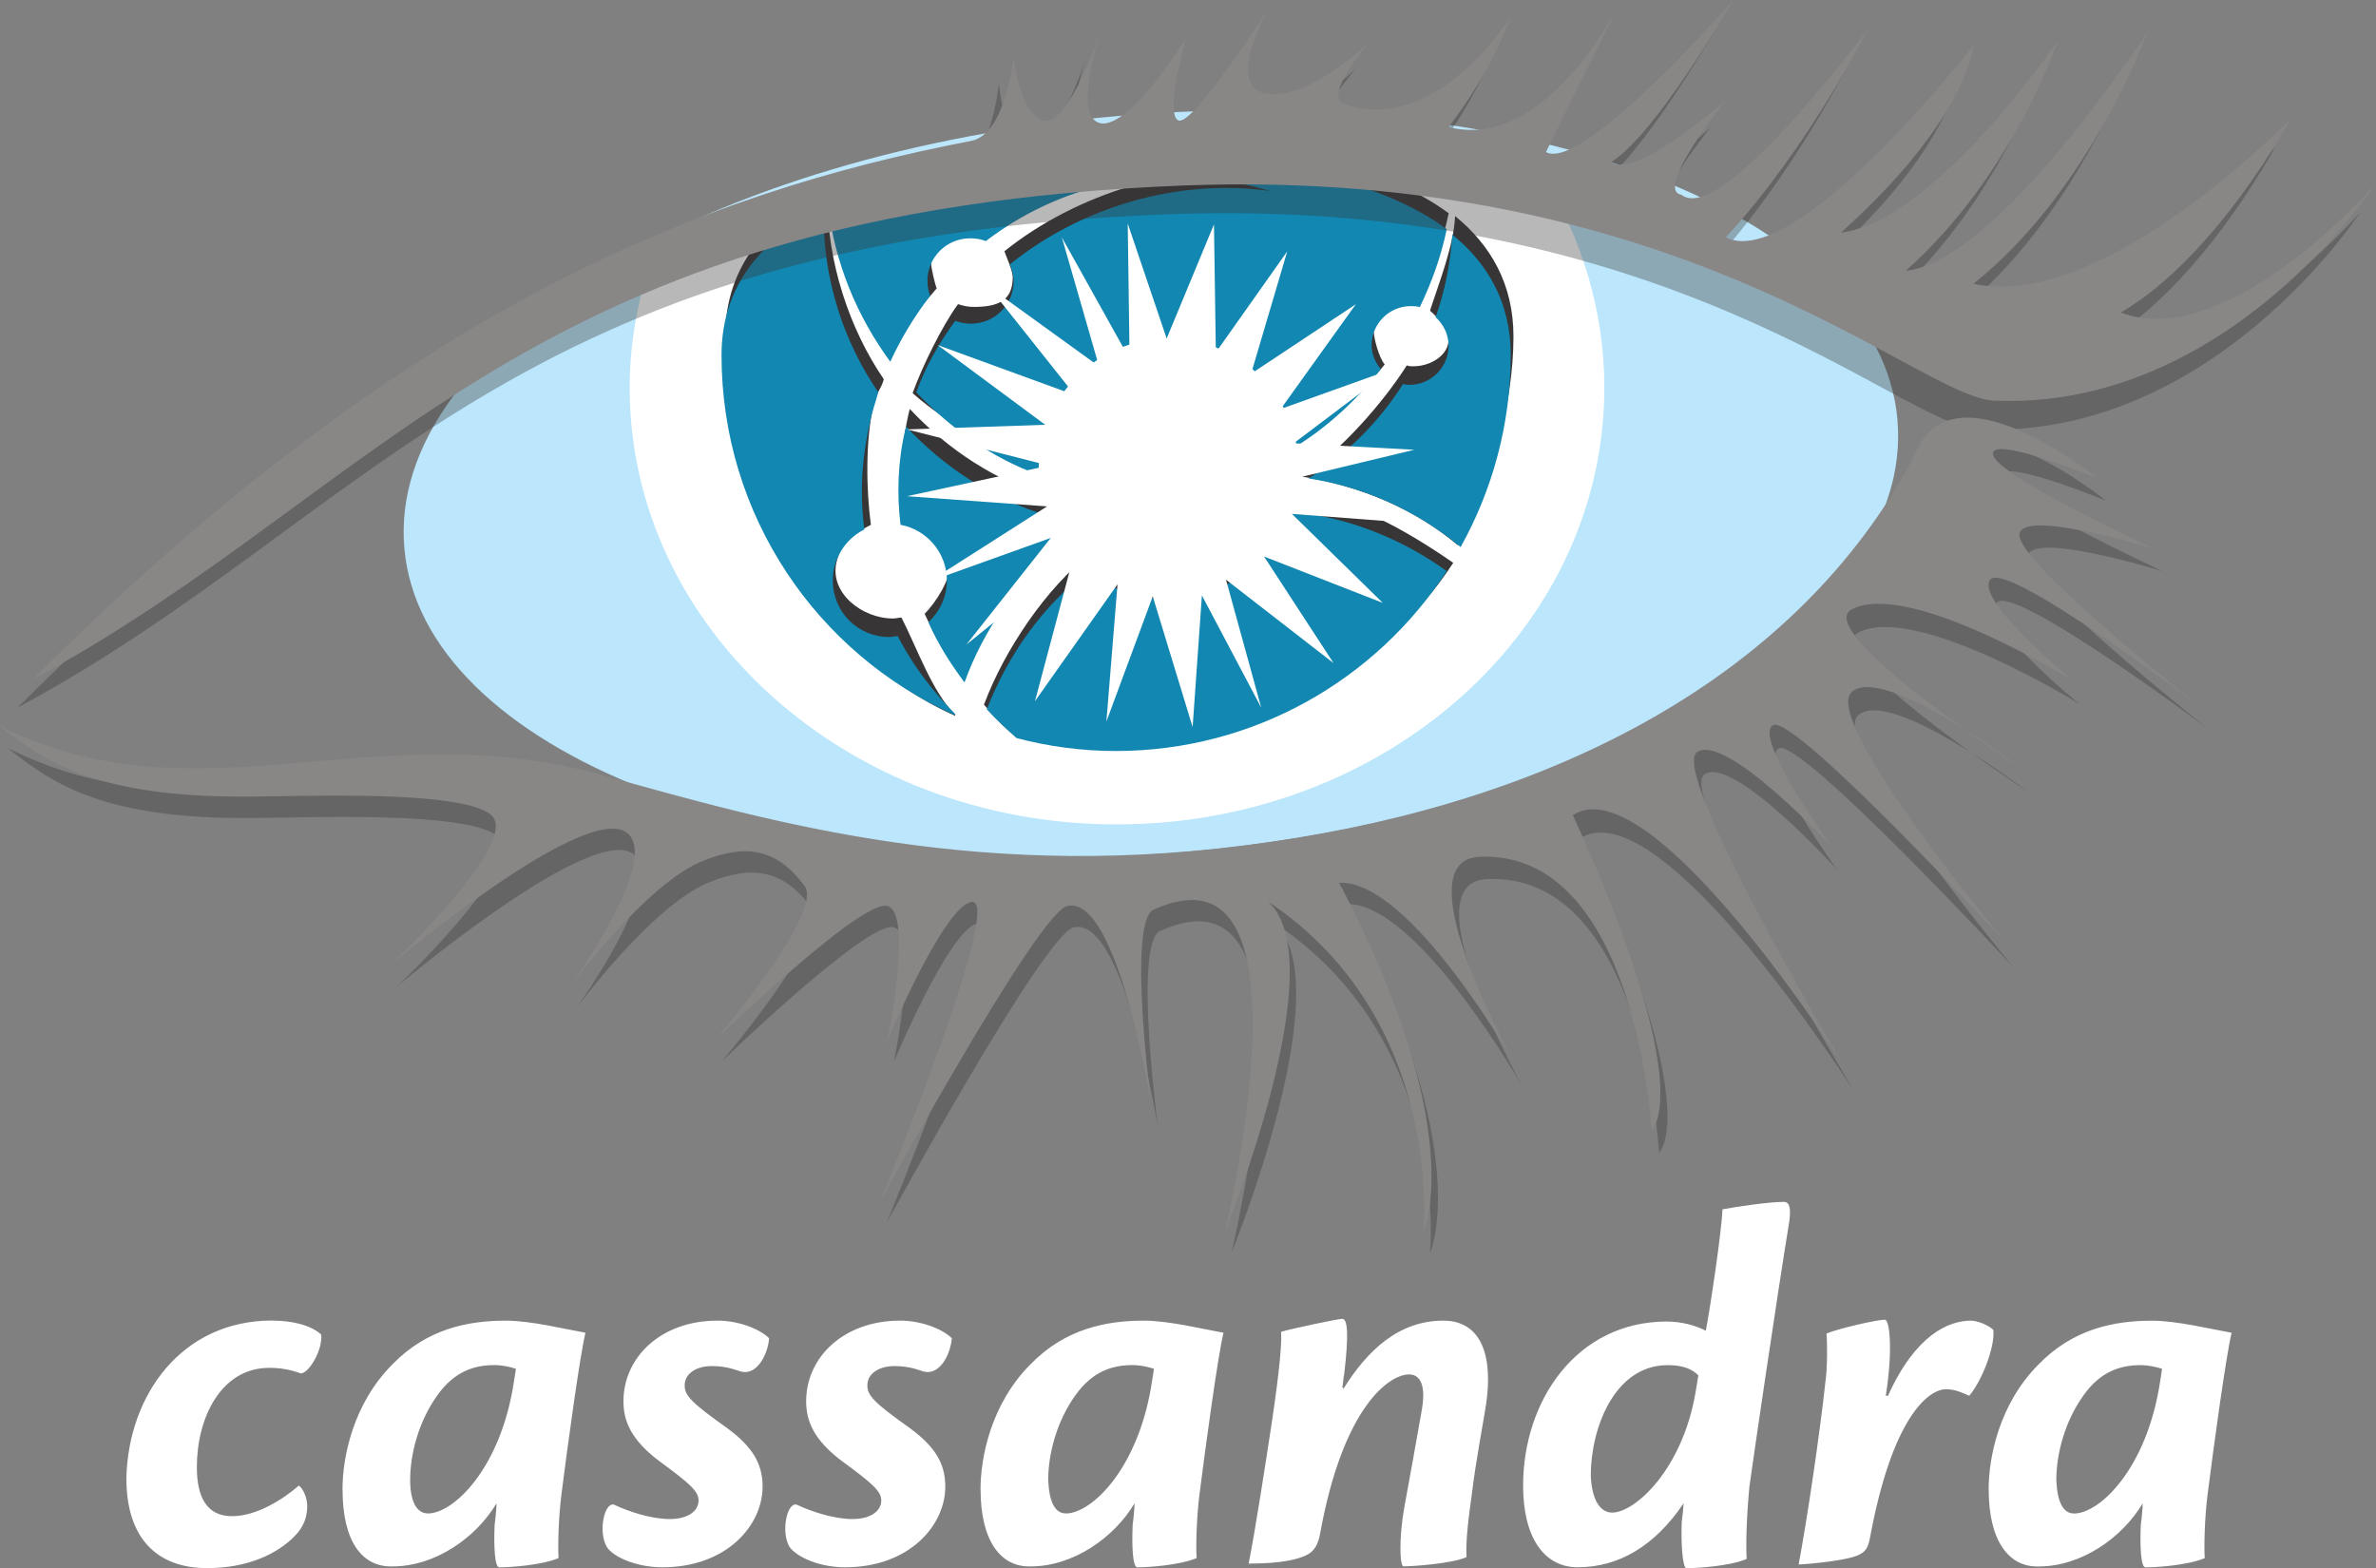
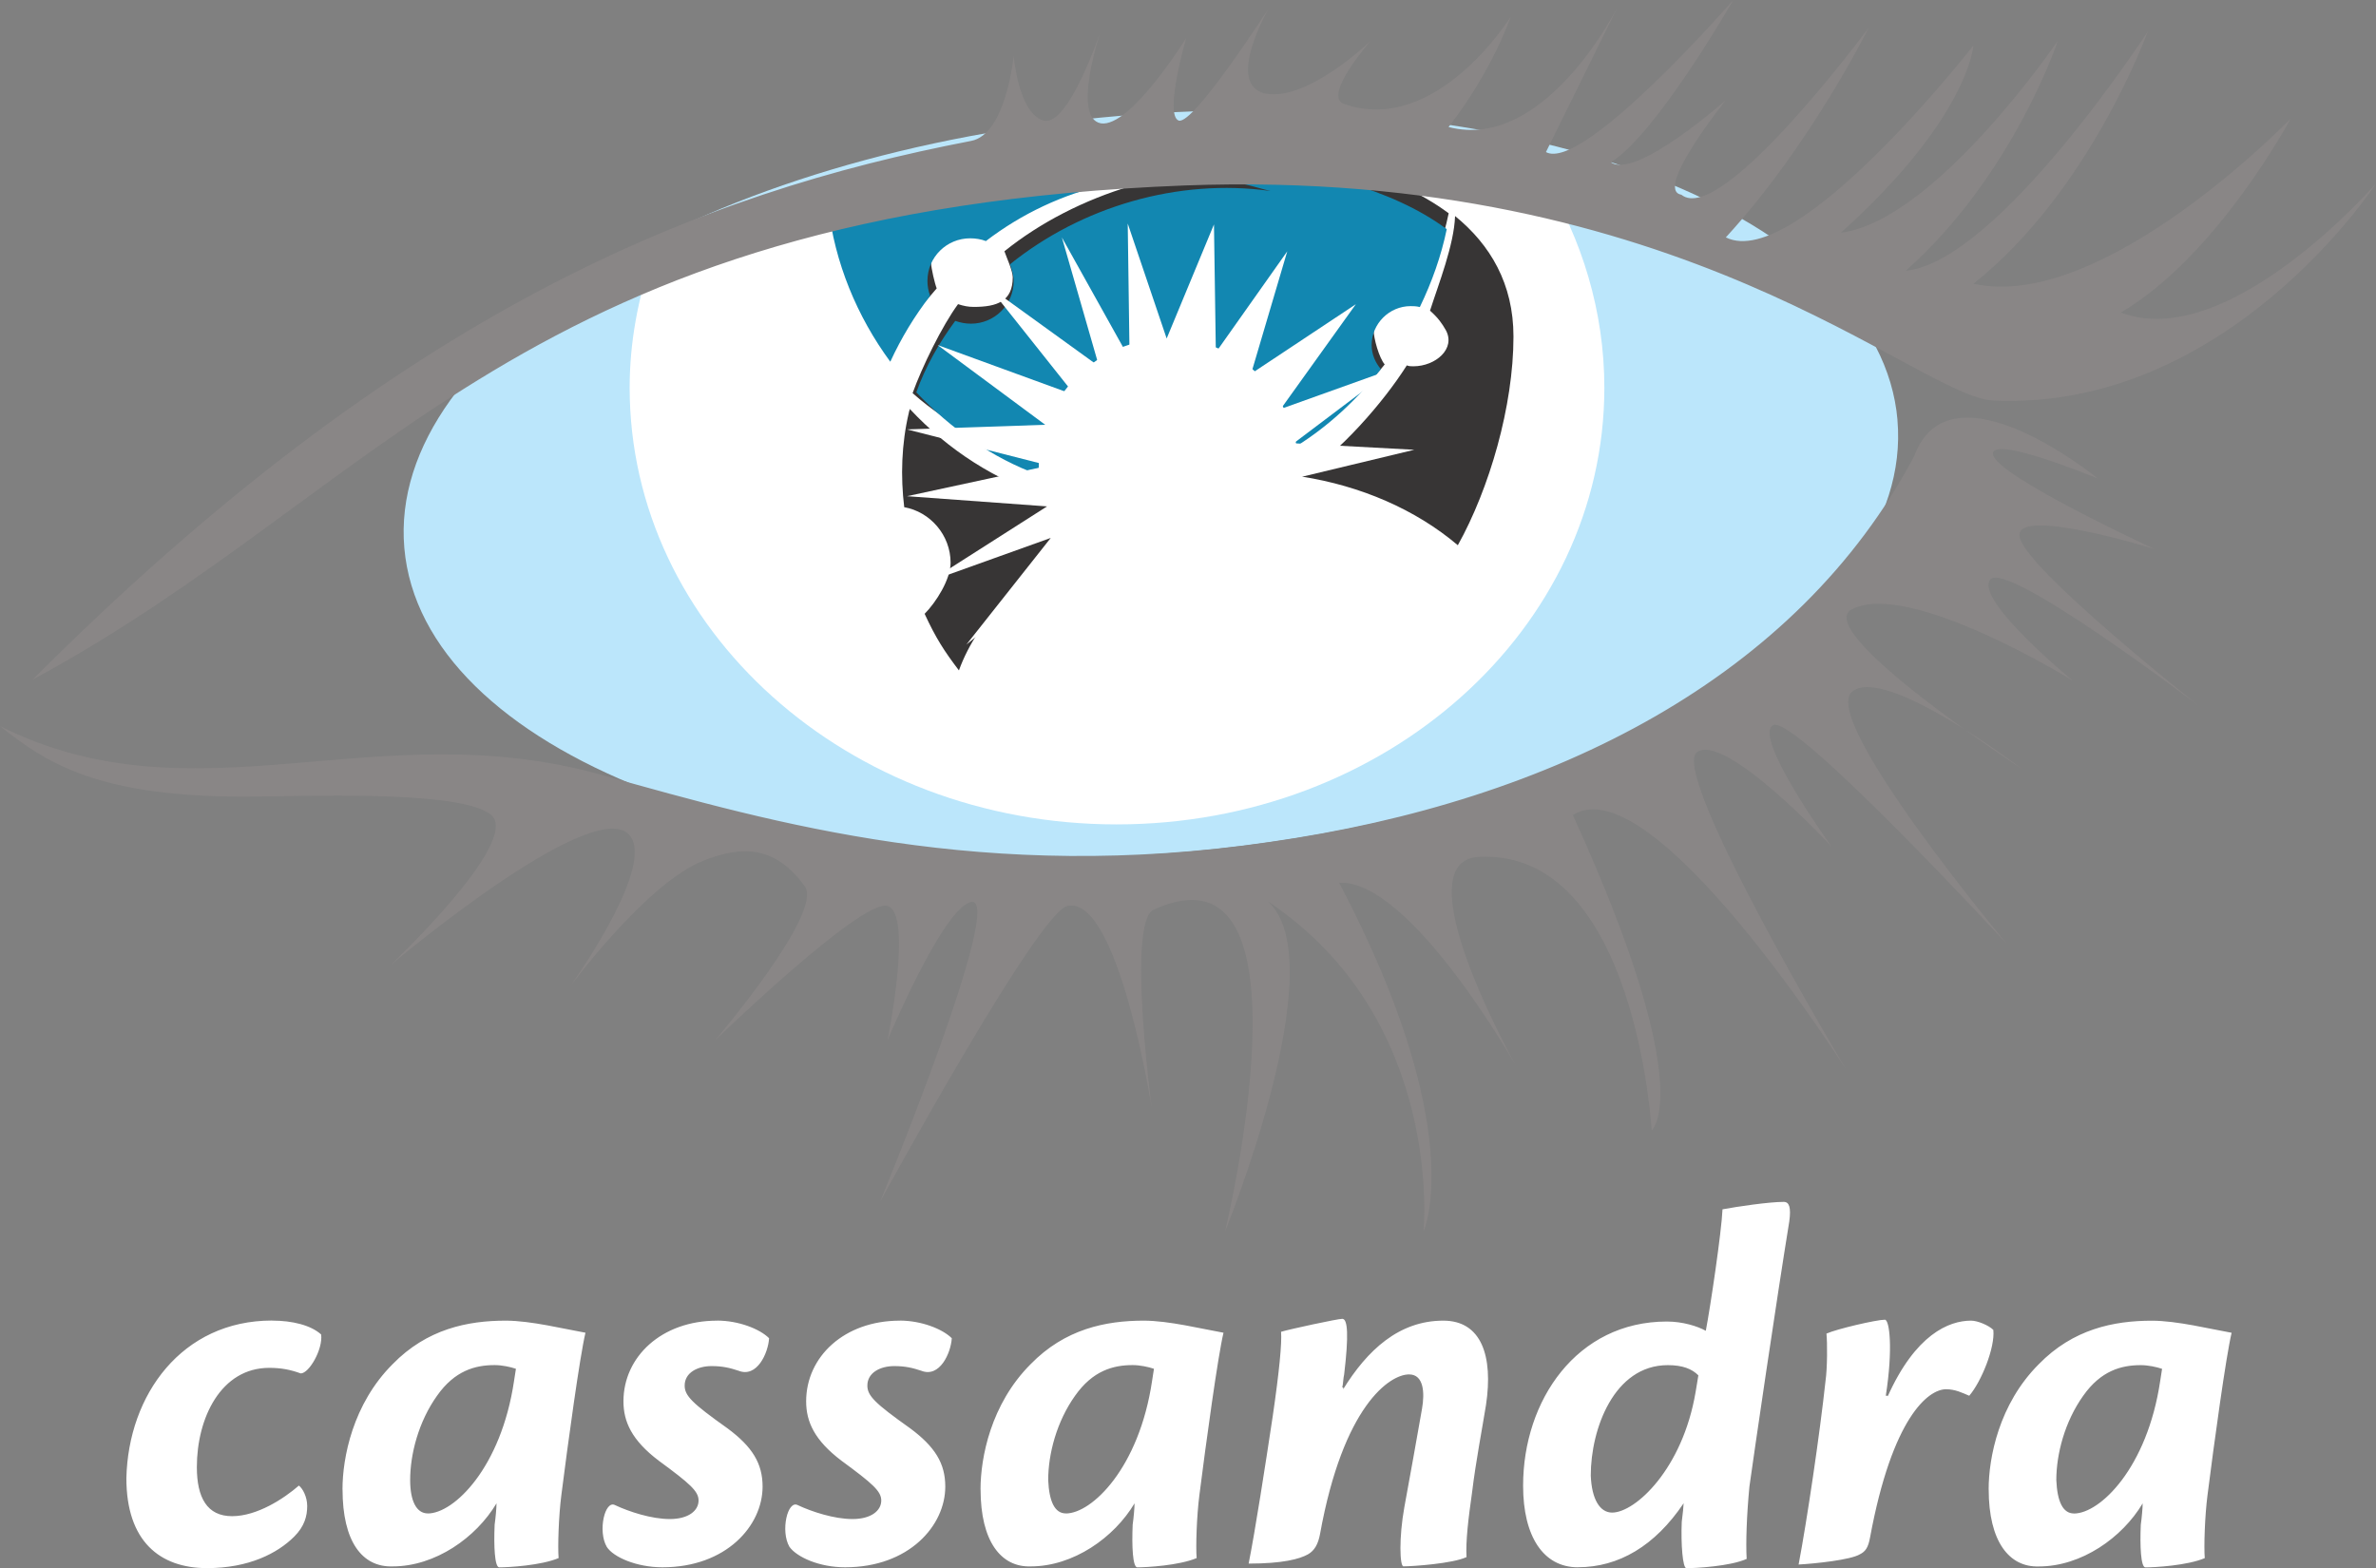
<svg xmlns="http://www.w3.org/2000/svg" id="Layer_1" data-name="Layer 1" width="456.48" height="301.31" viewBox="0 0 456.48 301.31">
  <rect x="0" y="0" width="456.48" height="301.31" fill="#808080" stroke="none" />
  <defs>
    <style>
      .cls-1 {
        fill: #fff;
      }

      .cls-2 {
        fill: rgba(55, 53, 53, .35);
      }

      .cls-3 {
        fill: #bbe6fb;
      }

      .cls-4 {
        fill: #373535;
      }

      .cls-5 {
        fill: #898686;
      }

      .cls-6 {
        fill: #1287b1;
      }
    </style>
  </defs>
  <path class="cls-1" d="m52.26,253.74c3.92,0,7.48.89,9.44,2.67.36,2.85-2.32,7.48-3.92,7.48-1.96-.71-3.74-1.07-6.06-1.07-9.27,0-13.9,9.62-13.9,19.06,0,5.88,1.96,9.44,6.77,9.44s9.98-3.39,12.83-5.88c.71.53,1.6,2.14,1.6,3.92,0,1.96-.53,3.92-2.49,5.88-3.21,3.21-8.73,6.06-16.75,6.06-9.09,0-15.5-5.17-15.5-17.28.36-16.04,10.69-30.29,27.97-30.29h0Zm29.93,37.06c4.99,0,14.08-8.73,16.57-25.48.18-1.07.18-1.25.36-2.32-1.07-.36-2.67-.71-4.1-.71-3.74,0-7.66,1.07-11.05,5.88-3.56,4.99-5.17,11.22-5.17,16.21,0,4.1,1.25,6.41,3.39,6.41h0Zm-16.39-4.63c0-6.06,1.96-16.39,9.62-24.05,6.59-6.77,14.43-8.37,21.74-8.37,4.81,0,11.22,1.6,15.32,2.32-1.07,4.45-3.39,21.38-4.63,31.18-.53,4.1-.71,9.98-.53,12.12-3.39,1.43-9.62,1.78-11.4,1.78-.89,0-1.07-4.1-.89-8.2.18-1.25.36-3.21.36-4.1-3.92,6.59-11.76,12.12-19.96,12.12-5.88.18-9.62-4.81-9.62-14.79h0Zm71.98-32.43c4.1,0,8.2,1.6,9.98,3.39-.18,2.85-2.32,7.66-5.88,6.24-1.6-.53-3.03-.89-5.17-.89-2.67,0-5.17,1.25-5.17,3.74,0,1.96,1.43,3.39,8.2,8.2,4.81,3.56,6.77,6.77,6.77,11.22,0,7.48-6.95,15.5-19.24,15.5-4.99,0-9.44-1.96-10.69-3.92-1.78-3.03-.36-9.09,1.6-8.02,2.67,1.25,6.95,2.67,10.51,2.67s5.52-1.6,5.52-3.56c0-1.78-1.6-3.21-7.66-7.66-5.17-3.92-6.77-7.48-6.77-11.4,0-8.55,7.31-15.5,18-15.5h0Zm35.1,0c4.1,0,8.2,1.6,9.98,3.39-.18,2.85-2.32,7.66-5.88,6.24-1.6-.53-3.03-.89-5.17-.89-2.67,0-5.17,1.25-5.17,3.74,0,1.96,1.43,3.39,8.2,8.2,4.81,3.56,6.77,6.77,6.77,11.22,0,7.48-6.95,15.5-19.24,15.5-4.99,0-9.27-1.96-10.69-3.92-1.78-3.03-.36-9.09,1.6-8.02,2.67,1.25,6.95,2.67,10.51,2.67s5.52-1.6,5.52-3.56c0-1.78-1.6-3.21-7.66-7.66-5.17-3.92-6.77-7.48-6.77-11.4,0-8.55,7.31-15.5,18-15.5h0Zm31.89,37.06c4.99,0,14.08-8.73,16.57-25.48.18-1.07.18-1.25.36-2.32-1.07-.36-2.67-.71-4.1-.71-3.74,0-7.66,1.07-11.05,5.88-3.56,4.99-5.17,11.22-5.17,16.21.18,4.1,1.25,6.41,3.39,6.41h0Zm-16.39-4.63c0-6.06,1.96-16.39,9.62-24.05,6.59-6.77,14.43-8.37,21.74-8.37,4.81,0,11.22,1.6,15.32,2.32-1.07,4.45-3.39,21.38-4.63,31.18-.53,4.1-.71,9.98-.53,12.12-3.39,1.43-9.62,1.78-11.4,1.78-.89,0-1.07-4.1-.89-8.2.18-1.25.36-3.21.36-4.1-3.92,6.59-11.76,12.12-19.96,12.12-5.7.18-9.62-4.81-9.62-14.79h0Zm69.67-19.24c4.63-7.48,10.69-13.18,19.24-13.18,7.31,0,9.62,6.77,8.2,16.21-.71,4.45-1.96,10.87-2.67,16.75-.71,4.99-1.25,9.44-1.07,12.47-2.67,1.25-10.33,1.78-12.12,1.78-.71,0-.89-5.52.18-11.4.89-4.81,2.49-13.72,3.39-18.89.53-3.03.36-6.59-2.49-6.59-3.74,0-12.65,6.06-17.1,30.65-.36,1.96-1.07,3.21-2.32,3.92-1.6.89-4.81,1.78-11.4,1.78,1.25-6.24,3.21-18.89,4.63-28.33,1.25-8.55,1.78-14.08,1.6-16.21,1.78-.53,10.87-2.49,11.76-2.49,1.07,0,1.25,3.21.36,10.69-.18.71-.18,1.78-.36,2.49h.18v.36h0Zm51.67,23.7c4.45,0,13.54-8.37,16.04-23.16.18-.89.36-2.32.53-3.21-1.25-1.25-3.03-1.96-5.88-1.96-10.33,0-14.79,12.29-14.79,21.2.18,4.63,1.78,7.13,4.1,7.13h0Zm-6.59,10.51c-6.59,0-10.51-5.88-10.51-15.68,0-16.39,10.33-31.54,27.62-31.54,3.03,0,5.88.89,7.48,1.78.89-4.63,3.03-19.06,3.21-23.34,2.85-.53,8.91-1.43,11.76-1.43,1.07,0,1.43,1.07,1.07,3.74-2.49,15.32-6.77,44.54-7.66,50.96-.53,5.52-.71,10.87-.53,13.9-3.21,1.43-9.8,1.78-11.58,1.78-.71,0-1.07-4.63-.89-8.91.18-1.25.36-3.21.36-3.56-5.52,8.2-12.47,12.29-20.31,12.29h0Zm59.51-32.78c5.35-11.94,11.76-14.61,16.04-14.61,1.25,0,3.39.89,4.28,1.78.36,3.39-2.32,9.98-4.63,12.65-1.25-.53-2.67-1.25-4.45-1.25-3.39,0-10.33,5.35-14.61,28.51-.36,1.96-.89,2.67-1.96,3.21-1.78,1.07-8.55,1.78-11.76,1.96,1.6-8.37,4.1-25.3,5.17-35.28.36-2.49.36-7.31.18-9.09,1.96-.89,9.62-2.67,11.22-2.67.89,0,1.6,5.52.18,14.61h.36v.18h0Zm35.81,22.45c4.99,0,14.08-8.73,16.57-25.48.18-1.07.18-1.25.36-2.32-1.07-.36-2.67-.71-4.1-.71-3.74,0-7.66,1.07-11.05,5.88-3.56,4.99-5.17,11.22-5.17,16.21.18,4.1,1.25,6.41,3.39,6.41h0Zm-16.39-4.63c0-6.06,1.96-16.39,9.62-24.05,6.59-6.77,14.43-8.37,21.74-8.37,4.81,0,11.22,1.6,15.32,2.32-1.07,4.45-3.39,21.38-4.63,31.18-.53,4.1-.71,9.98-.53,12.12-3.39,1.43-9.62,1.78-11.4,1.78-.89,0-1.07-4.1-.89-8.2.18-1.25.36-3.21.36-4.1-3.92,6.59-11.76,12.12-19.96,12.12-5.7.18-9.62-4.81-9.62-14.79Z" />
  <path class="cls-3" d="m364.54,80.71c3.39,39.02-58.08,76.26-137.37,83.03-79.29,6.77-146.1-19.42-149.49-58.44S135.77,29.04,215.06,22.27c79.11-6.77,146.1,19.24,149.49,58.44" />
  <path class="cls-1" d="m217.19,26.73c-30.29-.53-65.57,11.58-91.94,22.81-2.67,7.84-4.28,16.21-4.28,24.94,0,46.33,41.87,83.92,93.54,83.92s93.72-37.42,93.72-83.92c0-14.61-4.28-28.51-11.58-40.45-21.02-3.21-50.07-6.77-79.47-7.31" />
  <path class="cls-1" d="m214.7,26.73c-16.75-1.07-45.61,7.66-69.67,16.39-3.74,8.55-5.7,18-5.7,27.97,0,40.62,36.88,73.59,75.72,73.59s72.87-32.96,75.72-73.59c.89-13.18-3.56-25.66-9.98-36.35-24.77-4.28-51.14-6.95-66.1-8.02" />
  <path class="cls-4" d="m171.76,65.92c2.14-4.63,5.17-6.77,8.2-10.51-.36-.89-1.07-3.92-1.07-4.81,0-4.63,3.74-8.2,8.2-8.2,1.07,0,2.14.18,3.03.53,13.72-10.51,31.71-14.97,49.89-10.87,1.6.36,3.21.89,4.81,1.25-17.82-2.49-38.13,3.92-51.85,14.97.36,1.07,1.6,3.74,1.6,4.99,0,4.63-3.03,5.7-7.48,5.7-1.07,0-1.96-.18-3.03-.53-3.03,4.1-6.95,12.12-8.73,17.1,7.66,6.77,14.43,9.27,23.34,12.65,0-.36.36-.89.36-1.25,0-13.72,12.12-24.94,25.84-24.94,12.29,0,22.63,8.91,24.59,20.67,6.24-3.92,12.12-6.95,16.57-12.65-1.07-1.25-2.14-4.99-2.14-6.77,0-4.1,3.39-7.48,7.48-7.48.53,0,1.07,0,1.78.18,2.32-4.81,4.1-9.8,5.17-14.97-21.56-16.04-63.25-13.72-63.25-13.72,0,0-33.14-1.78-55.59,9.27,1.6,10.33,5.88,20.67,12.29,29.4" />
  <path class="cls-4" d="m274.74,59.69c1.6,1.43,2.32,2.49,3.03,3.74,1.96,3.56-1.96,6.95-6.24,6.95-.36,0-.89,0-1.25-.18-4.63,7.31-12.83,16.57-20.13,21.38,11.22,1.78,21.74,6.24,29.93,13.18,6.06-10.87,10.69-26.73,10.69-40.09,0-10.16-4.45-17.64-11.22-23.16-.18,5.52-3.21,13.18-4.81,18.17m-90.51,69.13c3.74-10.33,12.83-18.17,21.56-25.12-1.25-1.78-3.21-6.06-3.92-8.02-10.51-3.21-19.78-9.27-27.08-17.1,0,.18-.18.53-.18.71-1.43,6.06-1.6,12.29-.89,18.17,4.99.89,8.91,5.35,8.91,10.69,0,3.21-2.85,7.66-4.99,9.8,2.14,4.63,3.74,7.13,6.59,10.87" />
-   <path class="cls-4" d="m183.52,137.37c-4.45-4.45-7.48-13.18-10.33-18.71-.53,0-1.07.18-1.6.18-6.06,0-12.29-4.99-10.87-10.87.71-3.21,3.03-5.35,6.59-7.13-.89-6.77-1.07-16.21.53-23.16.36-1.96,1.43-2.85,1.96-4.81-6.59-9.62-10.87-22.45-10.87-35.1v-1.43c-11.22,5.7-19.6,14.43-19.6,28.33,0,30.82,17.82,61.11,44.19,72.87v-.18m65.03-42.58c-3.39,9.62-12.65,16.75-23.52,16.75-5.88,0-11.22-1.96-15.32-5.35-8.73,6.77-16.75,18.71-20.67,29.22,1.78,1.96,3.03,3.56,5.17,5.35,6.06,1.6,14.61,0,21.2,0,26.55,0,50.24-11.76,63.79-32.61-9.27-6.41-19.96-12.47-30.65-13.36" />
  <path class="cls-6" d="m171.05,69.49c2.14-4.63,4.63-8.73,7.66-12.65-.36-.89-.53-1.96-.53-2.85,0-4.63,3.74-8.2,8.2-8.2,1.07,0,2.14.18,3.03.53,13.72-10.51,31.71-14.97,49.89-10.87,1.6.36,3.21.89,4.81,1.25-17.82-2.49-36.35,3.03-50.07,14.08.36,1.07.71,2.14.71,3.21,0,4.63-3.74,8.2-8.2,8.2-1.07,0-1.96-.18-3.03-.53-3.03,4.1-5.7,8.73-7.48,13.72,6.59,6.95,14.61,12.65,23.52,15.86v-1.25c0-13.72,11.22-24.94,24.94-24.94,12.29,0,22.63,8.91,24.59,20.67,6.24-3.92,11.58-8.91,16.21-14.79-1.07-1.25-1.78-2.85-1.78-4.63,0-4.1,3.39-7.48,7.48-7.48.53,0,1.07,0,1.78.18,2.32-4.81,4.1-9.8,5.17-14.97-21.56-16.04-63.25-13.72-63.25-13.72,0,0-33.14-1.78-55.59,9.27,1.25,10.87,5.52,21.2,11.94,29.93" />
-   <path class="cls-6" d="m275.81,60.94c1.6,1.43,2.49,3.39,2.49,5.52,0,4.1-3.39,7.48-7.48,7.48-.36,0-.89,0-1.25-.18-4.63,7.31-10.87,13.54-18.17,18.17,10.69,1.6,20.85,6.24,29.22,13.18,6.06-10.87,9.62-23.52,9.62-36.88,0-10.16-4.45-17.64-11.22-23.16-.36,5.52-1.43,10.87-3.21,15.86m-90.51,70.2c3.74-10.33,10.16-19.42,18.89-26.37-1.25-1.78-2.32-3.56-3.03-5.7-10.51-3.21-19.78-9.27-27.08-17.1,0,.18-.18.53-.18.71-1.43,6.06-1.6,12.29-.89,18.17,4.99.89,8.91,5.35,8.91,10.69,0,3.21-1.43,6.06-3.56,8.02,1.78,4.1,4.28,8.02,6.95,11.58" />
-   <path class="cls-6" d="m183.52,137.19c-4.45-4.45-8.2-9.44-11.05-14.97-.53,0-1.07.18-1.6.18-6.06,0-10.87-4.81-10.87-10.87,0-4.28,2.49-8.02,6.06-9.8-.89-6.77-.53-13.54,1.07-20.49.36-1.96,1.07-3.92,1.6-5.88-6.59-9.62-10.51-21.38-10.51-34.03v-1.43c-11.22,5.7-19.6,14.43-19.6,28.33,0,30.82,18.35,57.37,44.72,69.13q.18,0,.18-.18m64.32-38.84c-3.39,9.62-12.65,16.75-23.52,16.75-5.88,0-11.22-1.96-15.32-5.35-8.73,6.77-15.32,16.04-19.42,26.55,1.78,1.96,3.74,3.74,5.7,5.52,6.06,1.6,12.47,2.49,19.06,2.49,26.55,0,50.07-13.72,63.61-34.57-8.91-6.41-19.42-10.51-30.11-11.4" />
  <path class="cls-1" d="m248.73,91.94l22.98-5.52-23.16-1.25,18.89-14.25-21.38,7.66,14.43-20.13-20.13,13.36,6.95-23.52-13.72,19.42-.36-24.59-9.09,21.92-7.48-22.09.36,26.01-13.01-23.34,7.13,24.77-21.2-15.32,16.57,20.85-26.37-9.62,20.67,15.32-26.55.89,27.26,6.95-27.26,5.88,26.9,1.96-22.63,14.43,23.34-8.37-16.21,20.49,20.49-16.57-7.31,27.44,15.86-22.45-2.14,26.37,8.91-24.05,7.66,25.12,1.78-25.3,11.4,21.56-6.77-24.59,20.67,16.04-13.36-20.49,22.81,8.91-17.46-17.1,23.34,1.78-22.81-8.55Z" />
-   <path class="cls-2" d="m3.39,135.95C74.83,64.5,131.85,42.41,183.7,32.43c6.77-1.25,8.2-16.39,8.2-16.39,0,0,.89,11.05,5.7,12.47,4.81,1.43,11.05-17.28,11.05-17.28,0,0-5.7,16.75,0,17.82,5.7.89,16.39-16.39,16.39-16.39,0,0-4.28,14.79-1.43,15.86,2.85.89,17.28-21.56,17.28-21.56,0,0-8.55,14.79-.53,16.39,8.2,1.43,20.13-10.16,20.13-10.16,0,0-9.27,10.51-5.17,12.12,17.82,6.24,32.07-16.75,32.07-16.75,0,0-3.39,10.16-11.94,21.2,18.71,4.81,32.61-23.34,32.61-23.34l-13.9,28.15c7.13,3.56,35.81-29.58,35.81-29.58,0,0-14.79,25.84-23.52,31.18,4.81,3.92,22.09-11.58,22.09-11.58,0,0-13.9,17.28-8.55,18.17,7.66,6.24,35.99-32.07,35.99-32.07,0,0-11.05,22.63-27.26,40.27,13.54,6.95,47.39-36.7,47.39-36.7,0,0-.89,13.9-25.48,35.99,18.17-2.32,41.69-36.88,41.69-36.88,0,0-8.55,25.84-29.22,44.19,17.82-1.78,46.5-45.97,46.5-45.97,0,0-11.05,30.65-33.5,48.46,24.94,5.52,60.94-31.71,60.94-31.71,0,0-14.08,26.37-32.61,37.24,20.67,7.84,49-24.77,49-24.77,0,0-28.33,43.65-73.41,41.69-14.79-.71-59.51-44.9-155.37-41.34C97.82,45.79,71.09,99.6,3.39,135.95" />
  <path class="cls-5" d="m6.24,130.6C77.68,59.15,134.7,37.06,186.55,27.08c6.77-1.25,8.2-16.39,8.2-16.39,0,0,.89,11.05,5.7,12.47s11.05-17.28,11.05-17.28c0,0-5.7,16.75,0,17.82,5.7.89,16.39-16.39,16.39-16.39,0,0-4.28,14.79-1.43,15.86,2.85.89,17.28-21.56,17.28-21.56,0,0-8.55,14.79-.53,16.39,8.2,1.43,20.13-10.16,20.13-10.16,0,0-9.27,10.51-5.17,12.12,17.82,6.24,32.07-16.75,32.07-16.75,0,0-3.39,10.16-11.94,21.2,18.71,4.81,32.61-23.34,32.61-23.34l-13.9,28.15c7.13,3.92,35.99-29.22,35.99-29.22,0,0-14.79,25.84-23.52,31.18,4.81,3.39,22.09-11.94,22.09-11.94,0,0-13.9,17.28-8.55,18.17,7.66,6.24,35.99-32.07,35.99-32.07,0,0-11.22,22.63-27.44,40.27,13.54,6.77,47.57-36.88,47.57-36.88,0,0-.89,13.9-25.48,35.99,18.17-2.32,41.69-36.88,41.69-36.88,0,0-8.55,25.84-29.22,44.19,17.82-1.78,46.5-45.97,46.5-45.97,0,0-11.05,30.65-33.5,48.46,24.94,5.52,60.94-31.71,60.94-31.71,0,0-14.08,26.37-32.61,37.24,20.67,7.84,49-24.77,49-24.77,0,0-28.33,43.65-73.41,41.69-14.79-.71-59.51-44.9-155.37-41.34C100.85,40.45,73.94,94.08,6.24,130.6" />
-   <path class="cls-2" d="m1.6,143.79c37.77,18.89,72.34-2.85,115.81,9.44,33.14,9.27,73.41,20.85,128.11,12.83,54.7-7.84,101.38-31.71,123.83-74.12,6.95-18.89,35.28,4.28,35.28,4.28,0,0-20.67-8.55-20.13-4.63.53,4.1,31,18.17,31,18.17,0,0-27.62-8.55-25.84-2.14,1.6,6.41,34.57,32.43,34.57,32.43,0,0-37.59-28.15-40.62-24.23-3.21,3.92,15.86,19.42,15.86,19.42,0,0-31.36-19.42-42.41-13.72-8.02,4.1,32.61,30.65,32.61,30.65,0,0-26.37-20.13-32.61-14.79-6.24,5.35,29.76,48.46,29.76,48.46,0,0-40.98-44.19-45.08-42.05-4.1,2.14,11.22,23.34,11.22,23.34,0,0-19.96-22.09-25.48-18.35-5.52,3.92,28.86,61.11,28.86,61.11,0,0-37.24-58.62-52.74-48.82,24.05,52.92,15.14,60.4,15.14,60.4,0,0-3.03-53.99-33.14-52.56-15.14.71,7.13,40.27,7.13,40.27,0,0-20.49-36.17-34.21-35.46,25.12,47.75,16.21,66.99,16.21,66.99,0,0,4.1-40.8-29.93-63.43,13.01,11.58-8.2,63.43-8.2,63.43,0,0,18.53-76.44-13.72-61.83-5.17,2.32-.36,38.13-.36,38.13,0,0-6.41-40.98-16.21-38.84-5.7,1.25-35.99,56.84-35.99,56.84,0,0,24.77-60.04,17.28-57.55-5.52,1.78-15.86,26.55-15.86,26.55,0,0,4.99-24.41,0-25.84s-33.14,25.84-33.14,25.84c0,0,20.85-24.41,17.28-29.58-5.52-7.66-11.76-8.02-19.42-4.99-11.05,4.28-25.84,24.41-25.84,24.41,0,0,14.79-20.49,12.29-27.97-4.1-12.29-46.68,23.7-46.68,23.7,0,0,25.12-23.7,19.42-28.86-5.7-4.99-37.06-3.56-46.68-3.56-28.69.36-38.66-6.41-47.39-13.36" />
  <path class="cls-5" d="m0,139.51c37.77,18.89,72.34-2.85,115.81,9.44,33.14,9.27,73.41,20.85,128.11,12.83,54.7-7.84,101.38-31.71,123.83-74.12,6.95-18.89,35.28,4.28,35.28,4.28,0,0-20.67-8.55-20.13-4.63.53,4.1,31,18.17,31,18.17,0,0-27.62-8.55-25.84-2.14,1.6,6.41,34.57,32.43,34.57,32.43,0,0-37.24-28.33-40.27-24.41-3.03,3.92,15.86,19.42,15.86,19.42,0,0-31.36-19.42-42.41-13.72-8.02,4.1,32.61,30.65,32.61,30.65,0,0-26.37-20.13-32.61-14.79s29.76,48.46,29.76,48.46c0,0-40.8-44.19-44.9-42.05-4.1,2.14,11.22,23.34,11.22,23.34,0,0-20.31-21.92-25.84-18.17-5.52,3.92,28.69,61.11,28.69,61.11,0,0-37.24-58.8-52.56-49,24.23,53.1,15.14,60.58,15.14,60.58,0,0-3.03-53.99-33.14-52.56-15.14.71,7.13,40.27,7.13,40.27,0,0-20.31-35.99-34.03-35.28,25.12,47.75,16.21,66.99,16.21,66.99,0,0,4.1-40.8-29.93-63.43,13.01,11.58-8.2,63.43-8.2,63.43,0,0,18.53-76.44-13.72-61.83-5.17,2.32-.36,38.13-.36,38.13,0,0-6.41-40.98-16.21-38.84-5.7,1.25-35.99,56.84-35.99,56.84,0,0,24.77-60.04,17.28-57.55-5.52,1.78-15.86,26.55-15.86,26.55,0,0,4.99-24.41,0-25.84-4.99-1.43-33.14,25.84-33.14,25.84,0,0,20.85-24.41,17.28-29.58-5.52-7.66-11.76-8.02-19.42-4.99-11.05,4.28-25.84,24.41-25.84,24.41,0,0,14.79-20.49,12.29-27.97-4.1-12.29-46.68,23.7-46.68,23.7,0,0,25.12-23.7,19.42-28.86-5.7-4.99-37.06-3.56-46.68-3.56C18.71,153.23,8.73,146.46,0,139.51" />
</svg>